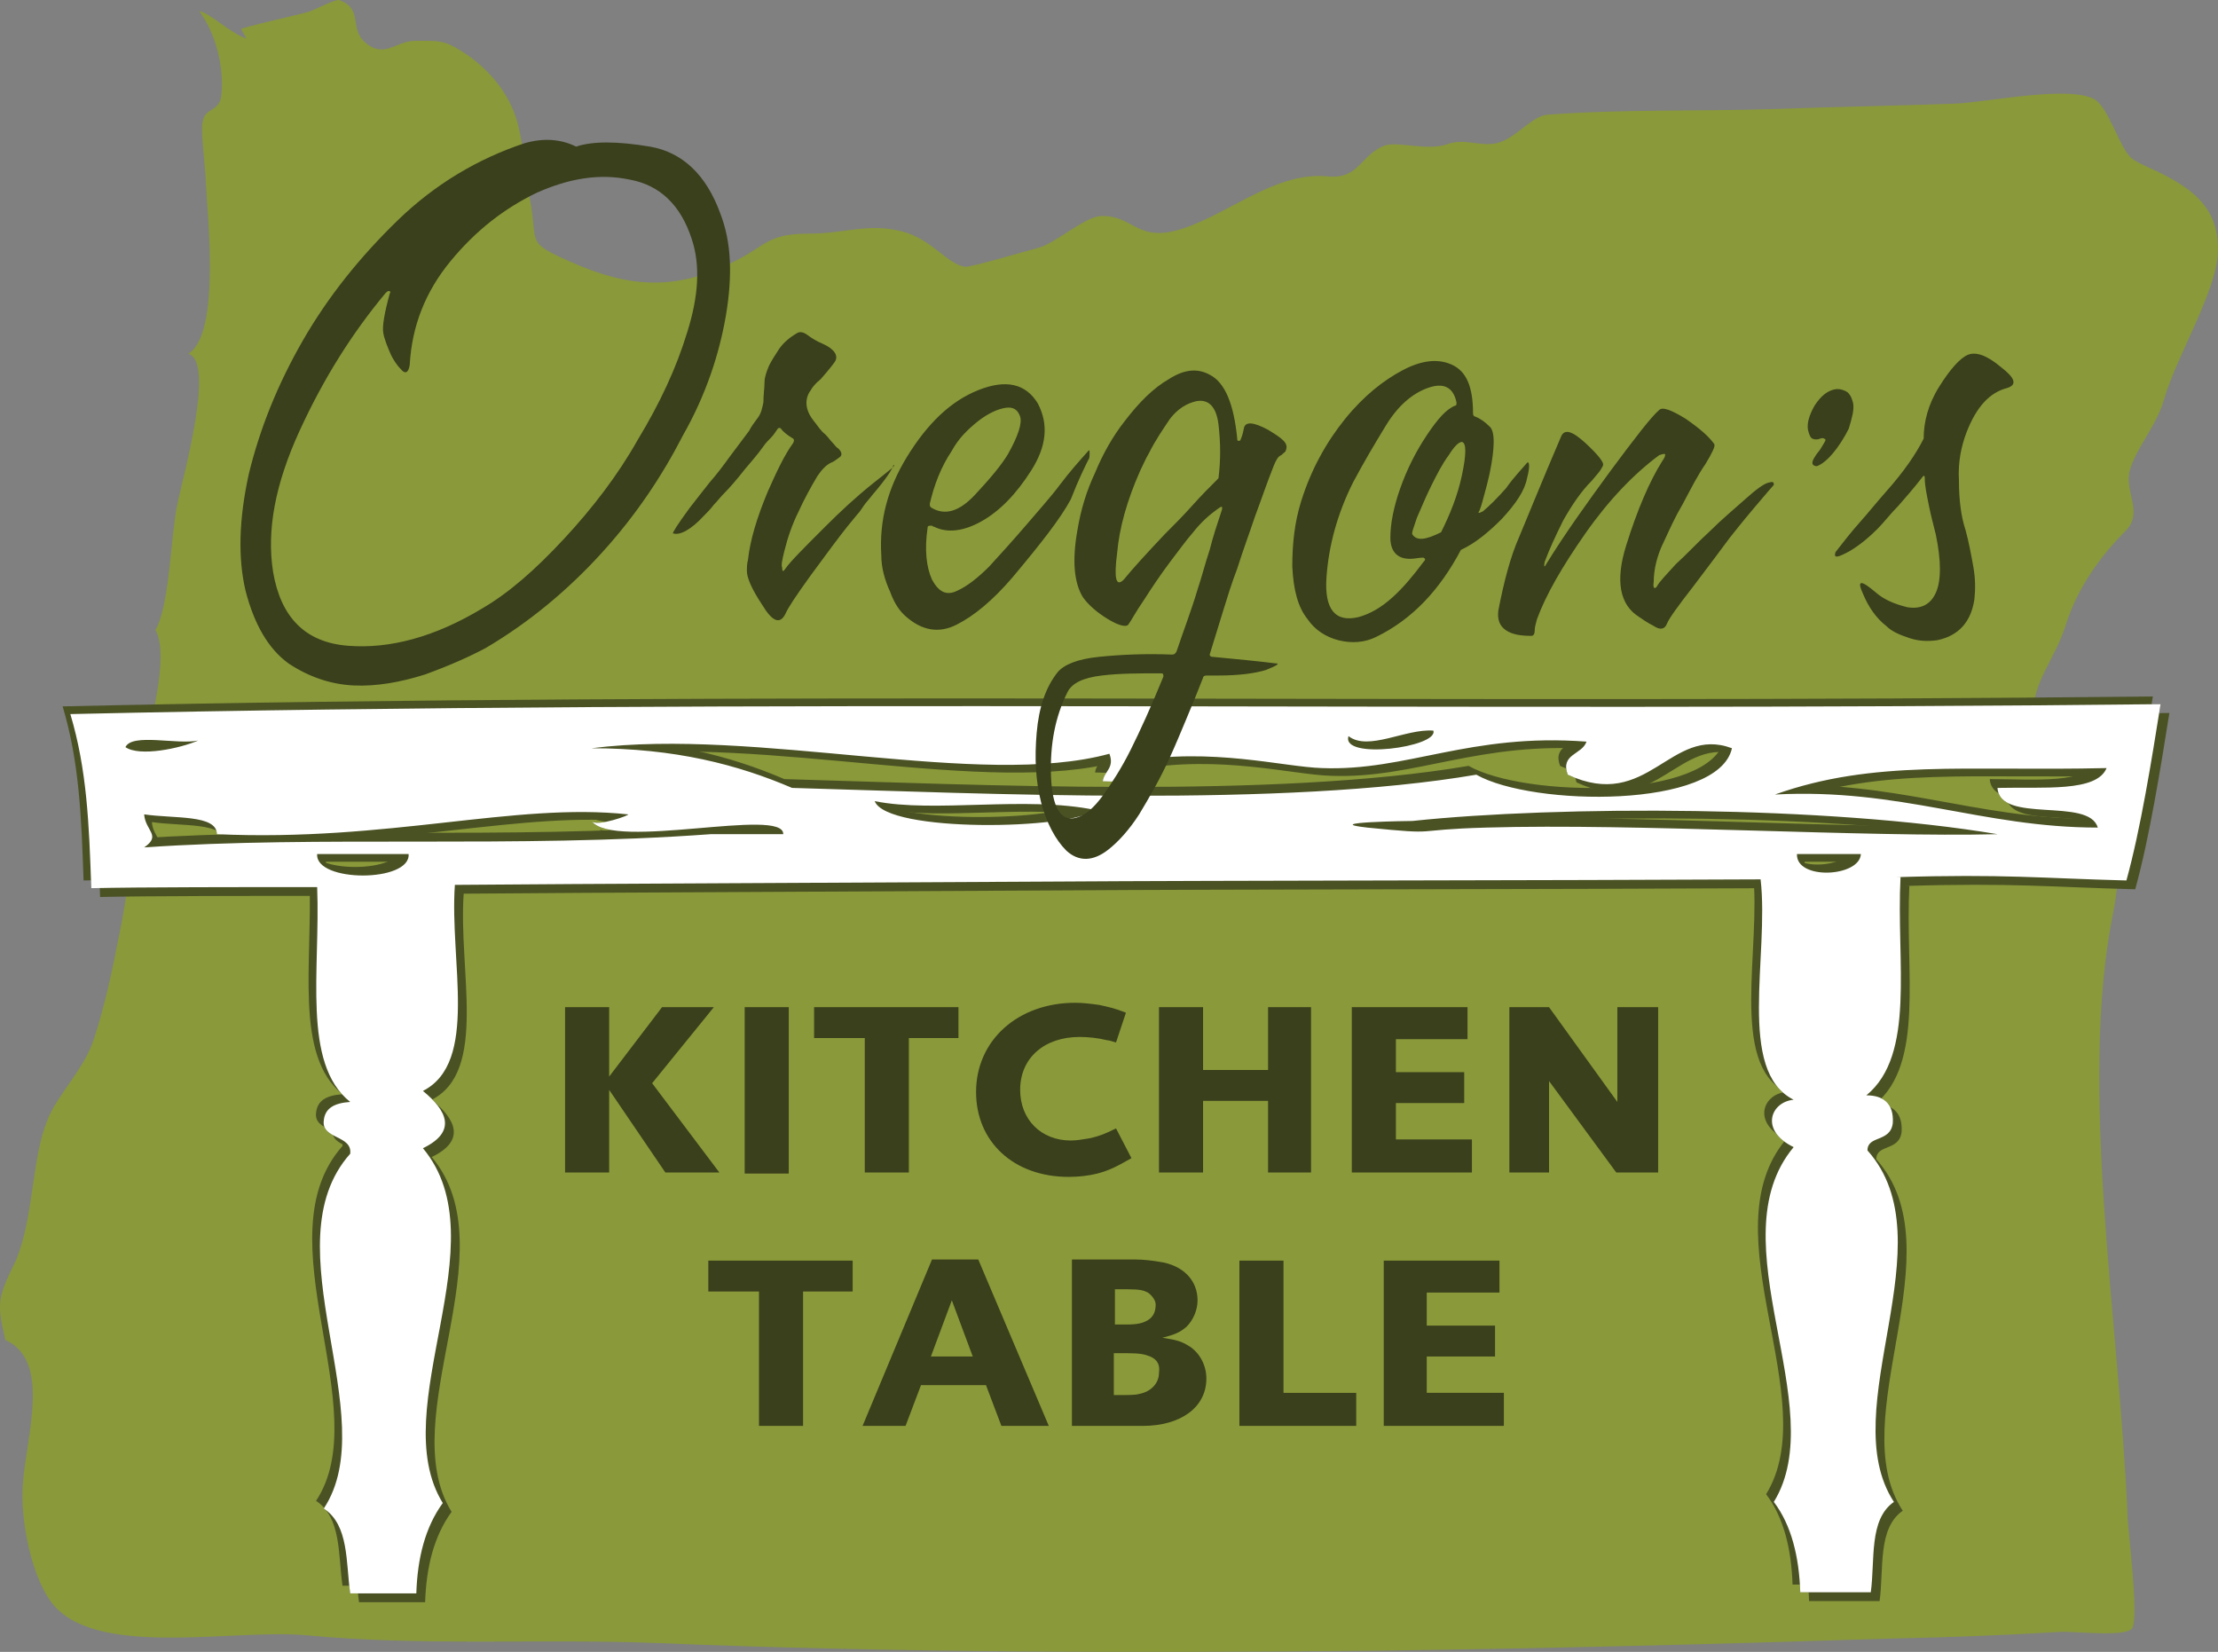
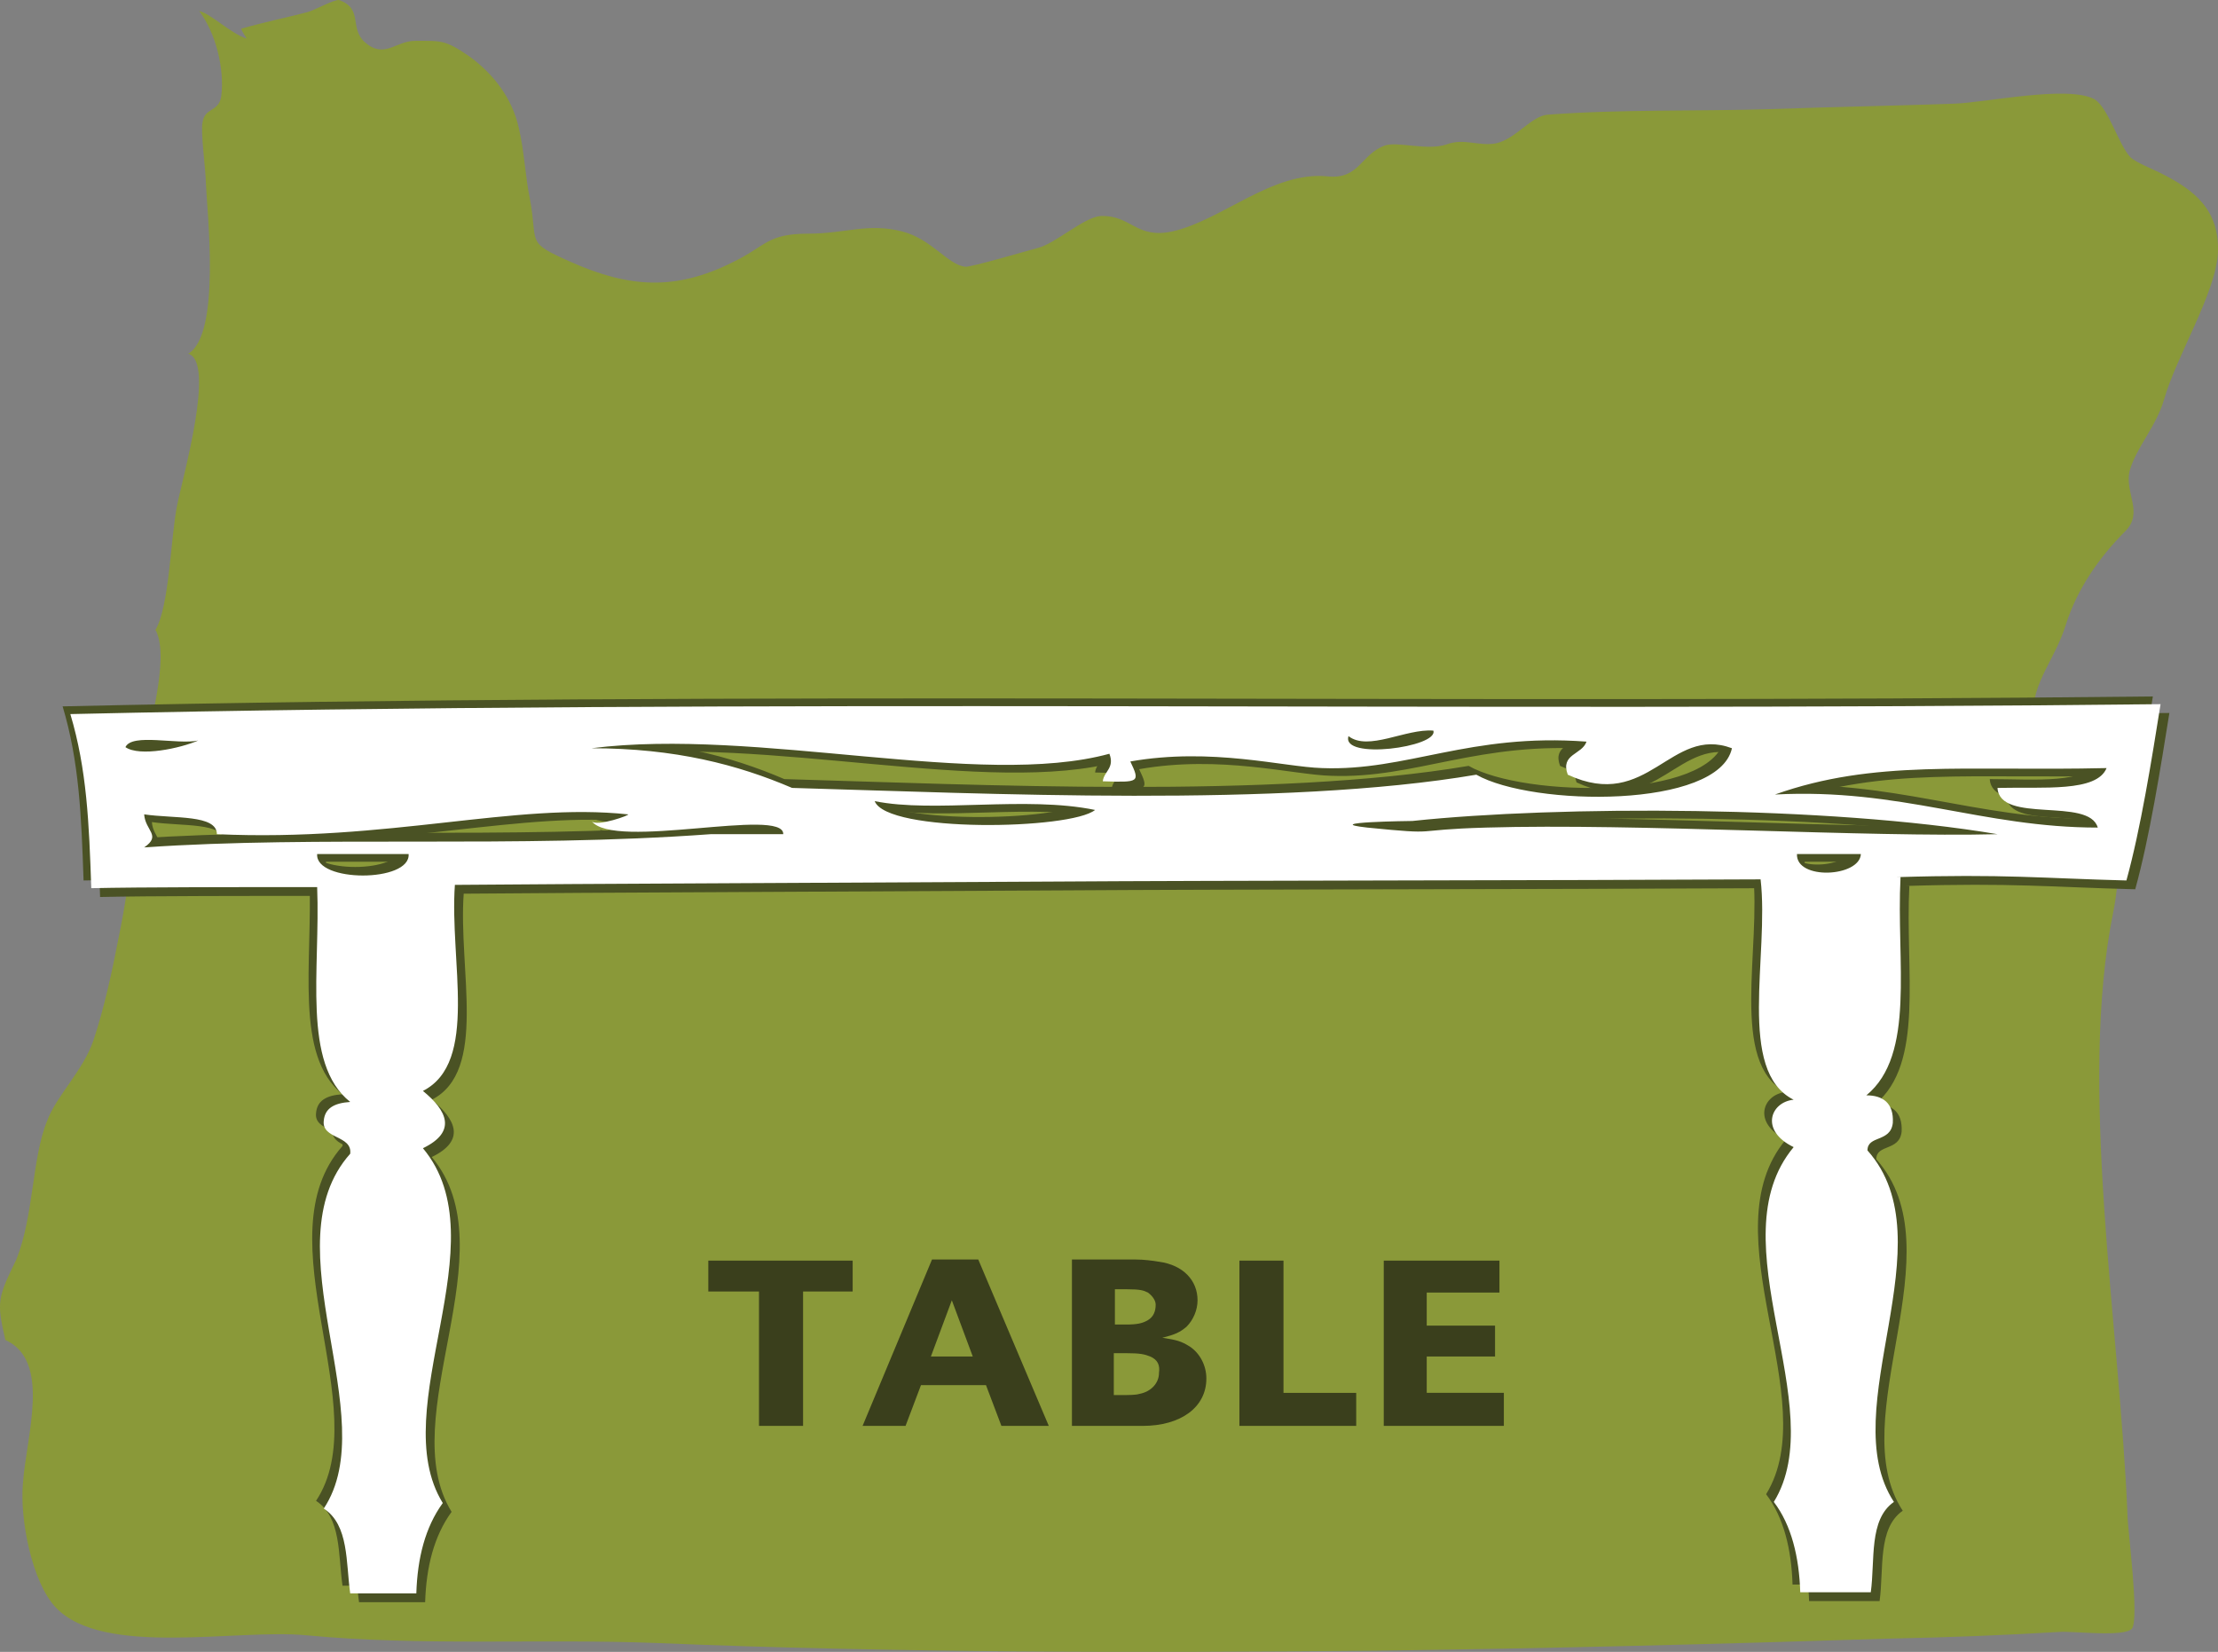
<svg xmlns="http://www.w3.org/2000/svg" version="1.1" viewBox="0 0 201.296 149.914">
  <rect x="0" y="0" width="201.296" height="149.914" fill="#808080" stroke="none" />
  <defs>
    <style>
      .cls-1 {
        fill: #3a3f1c;
      }

      .cls-2 {
        fill: #8a9939;
      }

      .cls-3 {
        fill: #4a5224;
      }

      .cls-4 {
        fill: #fff;
      }
    </style>
  </defs>
  <g id="logo">
    <path id="background" class="cls-2" d="M1.484,114.306c1.6-4,1.4-9.2,2.8-12.6.8-2.2,3.3-4.6,4.2-7.3,1-3,1.7-6.3,2.3-9.4,1.1-5.3,1.5-10.5,2.2-15.8.5-3.2,2.4-9.3,1.2-11.9q0-.1-.1-.1c1.3-2.1,1.4-8.5,2-11.4.5-2.5,3.5-13,1-13.7,3-1.8,1.7-12.9,1.6-15.5,0-1.1-.5-4.7-.3-5.5.2-1.4,1.5-.9,1.7-2.4.3-2.5-.5-5.7-2-7.7,1,.2,2.8,2,4.3,2.5-.1-.2-.4-.6-.5-.9,2.1-.6,4.5-1.1,6-1.5.5-.1,2.5-1.2,2.9-1.1,2.2.8.9,2.5,2.3,3.8,1.8,1.6,2.8-.1,4.6-.1,2.4,0,2.7-.1,4.9,1.4,2.2,1.6,3.9,3.8,4.5,6.5.5,2.1.6,4.5,1,6.4.8,4.2-.5,3.9,3.8,5.8,5.2,2.3,9.4,2.6,14.6,0,3.1-1.5,3.1-2.6,6.9-2.6,3.3,0,5.4-1,8.5-.2,2.7.7,4.1,3,5.7,3.2.4.1,5.8-1.5,6.6-1.7,1.6-.4,4.2-2.8,5.7-2.9,2.8-.1,3.2,2.1,6.5,1.4,4.5-1,9.1-5.5,14.1-5,2.9.3,3-2,5.2-2.8,1.2-.4,3.8.5,5.6-.1,1.6-.6,2.9.2,4.5-.1,1.8-.4,3.2-2.5,4.7-2.6,6.7-.5,13.5-.3,20.1-.5,5.6-.2,11.2-.3,16.8-.5,2.9-.1,10.3-1.7,12.7-.4,1.3.8,2.2,4.2,3.3,5.3.6.5,1.9,1,2.7,1.4,3,1.5,5.4,3.3,5.2,7.3-.2,3.6-3.8,9.4-4.9,13.3-.7,2.4-2.5,4.3-3.1,6.4-.5,2,1.3,3.8-.4,5.5-2.4,2.4-4.4,5.3-5.4,8.5s-3,5.1-3,8.3c0,1.1,1.3,3.8,2,4.5s1.8-1.7,3.1.9c1.4-1.5,2,0,2.7,1.1,1.4,2.2.1.9.1,3.4,0,1.8,0,4.9-.6,7.9-3.2,15.8.6,37.6,1.3,54.7,0,1.2,1.1,9.4.4,10.3-.7.8-5.4.2-6.6.3-5.1.3-10.2.5-15.3.6-15.6.5-31.1.9-46.7,1.1-21.9.2-43.6.2-65.4-.7-10.5-.4-21.2.3-31.7-.7-6.3-.6-18.4,2-22.7-2.5-2.2-2.3-3.3-8.1-3-11.3.3-4.3,2.6-11.1-1.6-13-.8-3.5-.7-3.8,1-7.3" />
    <g id="mark">
-       <path class="cls-3" d="M6.384,64.806c1.5,5,1.7,9.9,1.9,15.8,4.4-.1,13.8-.1,20.5-.1.3,7.5-1.4,16,3,19.5-1.5.1-2.3.6-2.4,1.7-.2,1.7,2.6,1.3,2.4,3-7.4,8.3,3.1,23.9-2.4,32.2,2.3,1.5,2,4.9,2.4,7.7h6c.1-3.2.8-6,2.4-8.2-5.3-8.6,5.3-23.7-1.8-32.2,3.1-1.5,2.2-3.4,0-5.2,5.1-2.6,2.4-11.8,2.9-18.7,11.1-.1,37.5-.2,54.4-.3,14.5-.1,45.8-.1,64.1-.2.8,6.9-2.2,17.4,3,20-2.1.2-3.1,2.8,0,4.3-7.1,8.5,3.5,23.6-1.8,32.2,1.6,2.1,2.3,5,2.4,8.2h6.4c.4-2.9-.2-6.6,2.1-8.2-5.5-8.4,5-23.6-2.4-31.9,0-1.4,2.1-.7,2.3-2.5.1-1.8-.9-2.5-2.4-2.5,4.5-3.7,2.7-12.1,3.1-19.8h-.4c9.8-.3,13.2.1,20.9.3,1.3-4.7,2.3-11,3.1-16-62.8.7-128-.5-189.7.9M122.384,66.806c1.8,1.4,5.2-.7,7.7-.5.5,1.5-8.4,2.7-7.7.5M17.984,67.206c-1.6.7-5.3,1.5-6.6.6.6-1.3,4.7-.2,6.6-.6M28.784,77.506h8.3c.2,2.6-8.5,2.6-8.3,0M64.484,75.706c-17.8,1.3-35.5.1-51.4,1.2,1.6-1.1.1-1.5,0-3,2.7.4,6.6,0,6.6,1.8,15.6.7,27-2.9,37.3-1.8.4,0-2.9,1.2-3.3.6,2,2.7,17.5-1.3,17.4,1.2h-6.6ZM79.384,72.706c5.4,1.1,13.7-.5,20,.8-2.2,1.8-18.9,2.1-20-.8M71.884,71.506c-4.9-2.1-10.6-3.6-18.2-3.6,15-1.9,35.3,3.7,47,.5.5,1.3-.5,1.6-.6,2.5,3.3.1,3.4.1,2.5-1.8,7.4-1.3,13.9.5,17.4.6,7.7.3,13.4-3.2,24-2.4-.4,1.2-2.4,1.1-1.7,3,7.3,3.4,9.3-4.5,14.9-2.4-1.2,5.5-18.1,5.3-23.2,2.4-17.6,3-44.6,1.7-62.1,1.2M163.084,77.506h5.8c-.1,2.1-5.9,2.4-5.8,0M134.884,75.106c-7.2.2-3.8.7-10.8,0-4.5-.5,4-.6,4.1-.6,13.2-1.4,37.7-1.4,53.1,1.2-11.8.3-32.7-1-46.4-.6M181.284,71.506c.2,3.3,8.3.8,9.1,3.6-10.5,0-17.9-3.6-29.3-3,9-3.2,17.3-2.1,30.1-2.4-.9,2.2-5.7,1.7-9.9,1.8" />
      <path class="cls-3" d="M5.684,64.106c1.5,5,1.7,9.9,1.9,15.8,4.4-.1,13.8-.1,20.5-.1.3,7.5-1.4,16,3,19.5-1.5.1-2.3.6-2.4,1.7-.2,1.7,2.6,1.3,2.4,3-7.4,8.3,3.1,23.9-2.4,32.2,2.3,1.5,2,4.9,2.4,7.7h6c.1-3.2.8-6,2.4-8.2-5.3-8.6,5.3-23.7-1.8-32.2,3.1-1.5,2.2-3.4,0-5.2,5.1-2.6,2.4-11.8,2.9-18.7,11.1-.1,37.5-.2,54.4-.3,14.5-.1,45.8-.1,64.1-.2.8,6.9-2.2,17.4,3,20-2.1.2-3.1,2.8,0,4.3-7.1,8.5,3.5,23.6-1.8,32.2,1.6,2.1,2.3,5,2.4,8.2h6.4c.4-2.9-.2-6.6,2.1-8.2-5.5-8.4,5-23.6-2.4-31.9,0-1.4,2.1-.7,2.3-2.5.1-1.8-.9-2.5-2.4-2.5,4.5-3.7,2.7-12.1,3.1-19.8h-.4c9.8-.3,13.2.1,20.9.3,1.3-4.7,2.3-11,3.1-16-62.9.7-128.1-.5-189.7.9M121.584,66.106c1.8,1.4,5.2-.7,7.7-.5.5,1.4-8.3,2.7-7.7.5M17.284,66.506c-1.6.7-5.3,1.5-6.6.6.6-1.4,4.6-.2,6.6-.6M28.084,76.806h8.3c.2,2.5-8.5,2.5-8.3,0M63.684,74.906c-17.8,1.3-35.5.1-51.4,1.2,1.6-1.1.1-1.5,0-3,2.7.4,6.6,0,6.6,1.8,15.6.7,27-2.9,37.3-1.8.4,0-2.9,1.2-3.3.6,2,2.7,17.5-1.3,17.4,1.2h-6.6ZM78.584,71.906c5.4,1.1,13.7-.5,20,.8-2.2,1.9-18.9,2.2-20-.8M71.184,70.706c-4.9-2.1-10.6-3.6-18.2-3.6,15-1.9,35.3,3.7,47,.5.5,1.3-.5,1.6-.6,2.5,3.3.1,3.4.1,2.5-1.8,7.4-1.3,13.9.5,17.4.6,7.7.3,13.4-3.2,24-2.4-.4,1.2-2.4,1.1-1.7,3,7.3,3.4,9.3-4.5,14.9-2.4-1.2,5.5-18.1,5.3-23.2,2.4-17.6,3-44.7,1.7-62.1,1.2M162.384,76.806h5.8c-.2,2-6,2.4-5.8,0M134.184,74.306c-7.2.2-3.8.7-10.8,0-4.5-.5,4-.6,4.1-.6,13.2-1.4,37.7-1.4,53.1,1.2-11.8.4-32.7-1-46.4-.6M180.584,70.706c.2,3.3,8.3.8,9.1,3.6-10.5,0-17.9-3.6-29.3-3,9-3.2,17.3-2.1,30.1-2.4-1,2.3-5.8,1.8-9.9,1.8" />
      <path class="cls-3" d="M7.184,65.606c1.5,4.9,1.7,9.9,1.9,15.8,4.4-.1,13.8-.1,20.5-.1.3,7.5-1.4,16,3,19.5-1.5.1-2.3.6-2.4,1.7-.2,1.7,2.6,1.3,2.4,3-7.4,8.3,3.1,23.9-2.4,32.2,2.3,1.5,2,4.9,2.4,7.7h6c.1-3.2.8-6,2.4-8.2-5.3-8.6,5.3-23.7-1.8-32.2,3.1-1.5,2.2-3.4,0-5.2,5.1-2.6,2.4-11.8,2.9-18.7,11.1-.1,37.5-.2,54.4-.3,14.5-.1,45.8-.1,64.1-.2.8,6.9-2.2,17.4,3,20-2.1.2-3.1,2.8,0,4.3-7.1,8.5,3.5,23.6-1.8,32.2,1.6,2.1,2.3,5,2.4,8.2h6.4c.4-2.9-.2-6.6,2.1-8.2-5.5-8.4,5-23.6-2.4-31.9,0-1.4,2.1-.7,2.3-2.5.1-1.8-.9-2.5-2.4-2.5,4.5-3.7,2.7-12.1,3.1-19.8h-.4c9.8-.3,13.2.1,20.9.3,1.3-4.7,2.3-11,3.1-16-62.9.7-128.1-.6-189.7.9M123.084,67.606c1.8,1.4,5.2-.7,7.7-.5.5,1.4-8.4,2.7-7.7.5M18.784,68.006c-1.6.7-5.3,1.5-6.6.6.6-1.4,4.6-.3,6.6-.6M29.584,78.206h8.3c.2,2.6-8.6,2.6-8.3,0M65.184,76.406c-17.8,1.3-35.5.1-51.4,1.2,1.6-1.1.1-1.5,0-3,2.7.4,6.6,0,6.6,1.8,15.6.7,27-2.9,37.3-1.8.4,0-2.9,1.2-3.3.6,2,2.7,17.5-1.3,17.4,1.2h-6.6ZM80.084,73.406c5.4,1.1,13.7-.5,20,.8-2.2,1.8-18.9,2.1-20-.8M72.684,72.206c-4.9-2.1-10.6-3.6-18.2-3.6,15-1.9,35.3,3.7,47,.5.5,1.3-.5,1.6-.6,2.5,3.3.1,3.4.1,2.5-1.8,7.4-1.3,13.9.5,17.4.6,7.7.3,13.4-3.2,24-2.4-.4,1.2-2.4,1.1-1.7,3,7.3,3.4,9.3-4.5,14.9-2.4-1.2,5.5-18.1,5.3-23.2,2.4-17.6,3-44.7,1.7-62.1,1.2M163.784,78.206h5.8c-.1,2.1-5.9,2.5-5.8,0M135.684,75.806c-7.2.2-3.8.7-10.8,0-4.5-.5,4-.6,4.1-.6,13.2-1.4,37.7-1.4,53.1,1.2-11.9.4-32.8-1-46.4-.6M182.084,72.206c.2,3.3,8.3.8,9.1,3.6-10.5,0-17.9-3.6-29.3-3,9-3.2,17.3-2.1,30.1-2.4-1,2.3-5.8,1.8-9.9,1.8" />
      <path class="cls-4" d="M6.384,64.806c1.5,5,1.7,9.9,1.9,15.8,4.4-.1,13.8-.1,20.5-.1.3,7.5-1.4,16,3,19.5-1.5.1-2.3.6-2.4,1.7-.2,1.7,2.6,1.3,2.4,3-7.4,8.3,3.1,23.9-2.4,32.2,2.3,1.5,2,4.9,2.4,7.7h6c.1-3.2.8-6,2.4-8.2-5.3-8.6,5.3-23.7-1.8-32.2,3.1-1.5,2.2-3.4,0-5.2,5.1-2.6,2.4-11.8,2.9-18.7,11.1-.1,37.5-.2,54.4-.3,14.5-.1,45.8-.1,64.1-.2.8,6.9-2.2,17.4,3,20-2.1.2-3.1,2.8,0,4.3-7.1,8.5,3.5,23.6-1.8,32.2,1.6,2.1,2.3,5,2.4,8.2h6.4c.4-2.9-.2-6.6,2.1-8.2-5.5-8.4,5-23.6-2.4-31.9,0-1.4,2.1-.7,2.3-2.5.1-1.8-.9-2.5-2.4-2.5,4.5-3.7,2.7-12.1,3.1-19.8h-.4c9.8-.3,13.2.1,20.9.3,1.3-4.7,2.3-11,3.1-16-62.8.7-128-.5-189.7.9M122.384,66.806c1.8,1.4,5.2-.7,7.7-.5.5,1.5-8.4,2.7-7.7.5M17.984,67.206c-1.6.7-5.3,1.5-6.6.6.6-1.3,4.7-.2,6.6-.6M28.784,77.506h8.3c.2,2.6-8.5,2.6-8.3,0M64.484,75.706c-17.8,1.3-35.5.1-51.4,1.2,1.6-1.1.1-1.5,0-3,2.7.4,6.6,0,6.6,1.8,15.6.7,27-2.9,37.3-1.8.4,0-2.9,1.2-3.3.6,2,2.7,17.5-1.3,17.4,1.2h-6.6ZM79.384,72.706c5.4,1.1,13.7-.5,20,.8-2.2,1.8-18.9,2.1-20-.8M71.884,71.506c-4.9-2.1-10.6-3.6-18.2-3.6,15-1.9,35.3,3.7,47,.5.5,1.3-.5,1.6-.6,2.5,3.3.1,3.4.1,2.5-1.8,7.4-1.3,13.9.5,17.4.6,7.7.3,13.4-3.2,24-2.4-.4,1.2-2.4,1.1-1.7,3,7.3,3.4,9.3-4.5,14.9-2.4-1.2,5.5-18.1,5.3-23.2,2.4-17.6,3-44.6,1.7-62.1,1.2M163.084,77.506h5.8c-.1,2.1-5.9,2.4-5.8,0M134.884,75.106c-7.2.2-3.8.7-10.8,0-4.5-.5,4-.6,4.1-.6,13.2-1.4,37.7-1.4,53.1,1.2-11.8.3-32.7-1-46.4-.6M181.284,71.506c.2,3.3,8.3.8,9.1,3.6-10.5,0-17.9-3.6-29.3-3,9-3.2,17.3-2.1,30.1-2.4-.9,2.2-5.7,1.7-9.9,1.8" />
    </g>
    <g id="name">
-       <path id="kitchen" class="cls-1" d="M60.384,106.406l-5.1-7.5v7.5h-4v-15h4v6.3l4.8-6.3h4.7l-5.6,6.9,6.1,8.1h-4.9ZM67.584,91.406h4v15.1h-4v-15.1ZM82.484,94.206v12.2h-4v-12.2h-4.6v-2.8h13.1v2.8h-4.5ZM99.584,106.506c-.8.2-1.7.3-2.6.3-5,0-8.4-3.2-8.4-7.7,0-4.7,3.8-8.1,9-8.1.7,0,1.5.1,2.2.2.9.2,1.4.3,2.4.7l-.9,2.7c-.4-.1-.6-.2-.8-.2-.8-.2-1.7-.3-2.5-.3-3.2,0-5.4,1.9-5.4,4.8,0,2.7,1.9,4.6,4.6,4.6.5,0,1.1-.1,1.7-.2.9-.2,1.4-.4,2.4-.9l1.4,2.7c-1.4.8-2,1.1-3.1,1.4M115.084,106.406v-6.5h-5.9v6.5h-4v-15h4v5.7h5.9v-5.7h3.9v15h-3.9ZM122.684,106.406v-15h10.5v2.9h-6.5v3h6.2v2.8h-6.2v3.3h6.9v3h-10.9ZM146.684,106.406l-6.1-8.3v8.3h-3.6v-15h3.6l6.2,8.6v-8.6h3.7v15h-3.8Z" />
      <path id="table" class="cls-1" d="M72.884,117.206v12.2h-4v-12.2h-4.6v-2.8h13.1v2.8h-4.5ZM90.884,129.406l-1.4-3.7h-5.9l-1.4,3.7h-3.9l6.3-15.1h4.2l6.4,15.1h-4.3ZM86.384,118.006l-1.9,5.1h3.8l-1.9-5.1ZM103.684,129.406h-6.4v-15.1h5.8c.7,0,1.5.1,2.1.2,2.2.3,3.5,1.7,3.5,3.5,0,.9-.4,1.8-1,2.4-.6.5-1,.7-2.2,1,1.3.2,1.7.3,2.5.8.9.6,1.5,1.7,1.5,2.9,0,2.6-2.3,4.3-5.8,4.3M104.184,117.306c-.4-.2-.7-.3-1.9-.3h-1.1v3.2h1c1,0,1.5-.1,2-.4.5-.3.7-.8.7-1.4,0-.4-.3-.8-.7-1.1M104.384,123.106c-.5-.2-.9-.3-2.2-.3h-1.1v3.8h.8c.5,0,1.2,0,1.5-.1,1.1-.2,1.8-1,1.8-1.9.1-.7-.1-1.2-.8-1.5M112.484,129.406v-15h4v12h6.6v3h-10.6ZM125.584,129.406v-15h10.5v2.9h-6.6v3h6.2v2.8h-6.2v3.3h7v3h-10.9Z" />
-       <path id="oregons" class="cls-1" d="M65.884,28.606c.6-3.6.5-6.6-.5-9.2-1.3-3.6-3.5-5.6-6.4-6.1-3-.5-5.2-.5-6.7,0-1.4-.7-3-.8-4.7-.3-4.2,1.4-8.1,3.7-11.5,7-3.4,3.3-6.3,6.9-8.6,10.9s-3.9,8-4.9,12.1c-.9,4.1-1,7.6-.3,10.6.8,3.1,2.1,5.3,3.9,6.6,1.8,1.2,3.8,1.9,5.9,2,2.1.1,4.3-.3,6.5-1,2.2-.8,4-1.6,5.5-2.4,3.9-2.3,7.4-5.2,10.5-8.6,3.1-3.4,5.5-7,7.4-10.7,2.1-3.7,3.3-7.4,3.9-10.9M51.184,48.906c-2.6,2.8-5,4.9-7.4,6.3-4.3,2.6-8.4,3.7-12.2,3.4-3.9-.3-6.1-2.6-6.8-6.7-.6-3.8.2-8,2.4-12.8s4.8-8.9,7.8-12.5c.1-.1.2-.2.3-.2s.2.1.1.2c-.5,1.8-.7,3-.6,3.6.1.6.4,1.3.7,2,.2.4.5.9.9,1.3.4.5.7.3.8-.4.2-3.5,1.4-6.6,3.7-9.4,2.3-2.8,4.9-4.8,7.8-6.2,2.9-1.3,5.7-1.8,8.5-1.2,2.7.5,4.6,2.3,5.6,5.4.8,2.4.6,5.2-.4,8.4-1,3.3-2.5,6.5-4.5,9.8-1.8,3.2-4.1,6.2-6.7,9M79.184,43.906c-1.5,1.2-2.9,2.5-4.3,3.9-2,2-3.2,3.2-3.6,3.8-.2.3-.3.3-.3-.1-.1-.2,0-.7.2-1.5.3-1.2.7-2.4,1.3-3.6.5-1.1,1.1-2.2,1.7-3.2.4-.6.8-1,1.2-1.2.3-.1.5-.3.8-.5s.2-.5-.1-.8c-.2-.1-.3-.3-.5-.5s-.4-.5-.7-.8c-.4-.3-.7-.8-1.1-1.3-.7-.9-.8-1.9-.2-2.7.1-.2.4-.6.9-1,.7-.8,1.1-1.3,1.3-1.6.3-.5,0-1.1-1.1-1.6-.5-.2-1-.5-1.4-.8s-.7-.3-.9-.2c-.7.4-1.3.9-1.7,1.5-.4.6-.7,1.1-.9,1.5-.2.5-.4,1-.4,1.5s-.1,1.1-.1,1.8c-.1.5-.2,1-.5,1.4s-.6.8-.8,1.2c-.3.4-.6.8-.9,1.2s-.6.8-.9,1.2c-.5.7-1.1,1.5-1.8,2.3-.8,1-1.4,1.8-1.8,2.3-1.1,1.5-1.6,2.3-1.5,2.3.6.2,1.6-.3,2.8-1.6.3-.3.6-.6.9-1,.3-.3.6-.7.9-1,.5-.5,1.2-1.3,1.9-2.2.6-.7,1.2-1.4,1.7-2.1.2-.3.5-.6.7-.8s.4-.5.6-.8c.1-.1.2-.1.3,0,.2.3.6.6,1.1.9.1.1.1.2,0,.4-.8,1.1-1.5,2.6-2.3,4.4-1,2.4-1.6,4.4-1.8,6.2-.1.4-.1.7-.1,1,0,.6.4,1.6,1.4,3.1.9,1.5,1.6,1.8,2.1.8.2-.5,1-1.7,2.3-3.5,1.4-1.9,2.5-3.4,3.3-4.4l.9-1.1c.2-.2.4-.5.6-.8s.5-.6.8-1c1.2-1.4,1.8-2.3,1.9-2.7.3,0-.4.5-1.9,1.7M98.784,41.706c.1-.1.1-.3.1-.6,0-.2,0-.3-.1-.2-.8.9-1.7,1.9-2.6,3.1-.9,1.2-2,2.4-3.1,3.7-1.2,1.4-2.3,2.6-3.3,3.7-1,1-2,1.8-2.9,2.2-1,.5-1.7.1-2.3-1-.5-1.1-.7-2.7-.4-4.7,0-.2.1-.2.4-.2.1.1.2.1.2.1,1.2.6,2.7.4,4.3-.5,1.6-.9,3.1-2.4,4.5-4.6,1.4-2.2,1.6-4.2.6-6.1-1.1-1.8-2.9-2.2-5.4-1.2s-4.6,3-6.5,6.1c-1.7,2.8-2.5,5.7-2.3,8.9,0,1.1.3,2.2.8,3.3.4,1.1.9,1.8,1.5,2.3,1.4,1.2,2.9,1.5,4.5.7s3.3-2.2,5.1-4.3c2.6-3.1,4.4-5.4,5.3-7.1.7-1.8,1.3-3,1.6-3.6M84.384,45.706c.4-1.7,1-3.3,2-4.8.6-1.1,1.4-1.9,2.4-2.7.9-.7,1.8-1.1,2.5-1.2.7-.1,1.1.2,1.3.8.2.6-.2,1.8-1.1,3.4-.6,1-1.6,2.2-3,3.7s-2.7,1.9-3.9,1.2c-.2-.1-.2-.2-.2-.4M115.084,39.006c-1.3-.7-2.1-.8-2.2-.1-.1.5-.2.8-.3,1,0,.1-.1.1-.2.1s-.1-.1-.1-.2c-.3-3.1-1.1-5.1-2.5-5.8-1.1-.6-2.3-.5-3.7.4-1.4.8-2.7,2.1-4,3.8-1.1,1.4-2,3-2.7,4.7-.8,1.7-1.3,3.4-1.6,5.2-.5,2.8-.3,4.8.5,6.1.5.7,1.3,1.4,2.3,2s1.6.7,1.8.5c.3-.4.7-1.2,1.4-2.2.7-1.1,1.5-2.3,2.4-3.5.7-.9,1.4-1.9,2.1-2.7.7-.9,1.5-1.6,2.2-2.1.4-.3.5-.3.4.1-.4,1.2-.8,2.4-1.1,3.6-.4,1.2-.7,2.4-1.1,3.6-.6,2-1.3,3.8-1.9,5.6-.1.2-.2.3-.4.3-2.4-.1-4.6,0-6.6.2s-3.2.7-3.8,1.4c-1.1,1.4-1.7,3.2-1.9,5.5-.2,2.3-.1,4.3.4,6.3.5,1.9,1.3,3.4,2.3,4.4,1.1,1,2.4,1,3.8-.1.9-.7,1.9-1.8,2.8-3.2.9-1.5,1.9-3.2,2.8-5.2.5-1.1,1-2.3,1.5-3.5s1-2.4,1.5-3.7c0-.1.1-.2.3-.2h1c2,0,3.4-.2,4.4-.5,1-.4,1.3-.6.9-.6-.8-.1-1.7-.2-2.7-.3s-2-.2-3.1-.3c-.1,0-.2-.1-.2-.2.4-1.3.8-2.6,1.2-3.9.4-1.3.8-2.6,1.3-3.9.5-1.6,1.1-3.2,1.6-4.7.6-1.6,1.1-3.1,1.7-4.6.2-.5.4-.9.7-1,.2-.2.4-.3.4-.4.3-.7-.3-1.1-1.6-1.9M110.584,43.406c-.8.8-1.6,1.6-2.4,2.5s-1.7,1.8-2.5,2.6c-1.6,1.7-2.8,3-3.7,4.1-.7.7-.9-.1-.6-2.4.2-2.3.9-4.8,2.1-7.5.3-.6.5-1.1.8-1.6.6-1.2,1.3-2.2,1.9-3.1.7-.9,1.5-1.4,2.4-1.6,1.1-.2,1.8.5,2,2.1.2,1.7.2,3.3,0,4.9M102.584,68.106c-.8,1.6-1.7,3-2.5,4.1s-1.6,1.8-2.4,2c-1.4.4-2.2-.9-2.3-3.8-.1-2.9.4-5.4,1.5-7.6.4-.8,1.4-1.3,3.1-1.5,1.6-.2,3.4-.2,5.4-.2.2,0,.2.1.2.3-1.1,2.7-2.1,4.9-3,6.7M138.584,43.406c.3-1.1.2-1.6,0-1.4-.5.6-1.2,1.3-1.9,2.3-.8.9-1.5,1.6-2.1,2.1-.4.2-.5.2-.3-.1.2-.5.3-1,.5-1.7s.3-1.2.4-1.6c.5-2.4.5-3.9,0-4.3-.4-.4-.8-.7-1.3-.9-.1,0-.2-.1-.2-.3,0-2.4-.6-3.8-1.9-4.4-1.3-.6-2.8-.4-4.5.5s-3.5,2.3-5.2,4.4c-1.7,2.1-3.1,4.6-4,7.5-.6,1.9-.8,3.9-.8,5.9.1,2.1.5,3.7,1.4,4.8.6.9,1.6,1.6,2.8,1.9,1.2.3,2.4.2,3.4-.3,3.3-1.6,5.8-4.3,7.7-7.9,1.3-.6,2.5-1.6,3.7-2.8,1.3-1.4,2.1-2.6,2.3-3.7M129.184,51.006c-.9,1.2-1.8,2.3-2.8,3.2s-2,1.5-3.1,1.8c-2.1.5-3.1-.7-2.9-3.6.2-2.9,1-5.8,2.4-8.6.9-1.7,1.9-3.4,3-5.2s2.4-2.9,3.8-3.4,2.3-.1,2.6,1.3c0,.2,0,.3-.1.3-.8.3-1.6,1.2-2.6,2.7s-1.8,3.1-2.4,4.8-.9,3.2-.9,4.5.7,2,2,1.9c.2,0,.6-.1,1-.1.2.1.2.2,0,.4M132.684,43.106c-.4,1.9-1.1,3.6-1.9,5.2-1.4.7-2.2.8-2.6.2-.1-.1.1-.6.4-1.5.4-.9.8-1.9,1.3-2.9s1-2,1.6-2.8c.5-.8.9-1.2,1.2-1.2.4.1.4,1.1,0,3M160.484,43.806c-.4.1-1.1.6-2.1,1.5s-2.1,1.8-3.2,2.9c-1.1,1-2.1,2.1-3.1,3-.9,1-1.5,1.6-1.7,2-.2.3-.4.2-.3-.4,0-1.1.3-2.4.9-3.6.6-1.3,1.1-2.4,1.7-3.4.8-1.5,1.4-2.7,2.1-3.7.6-1,.9-1.6.8-1.8-.5-.7-1.3-1.4-2.6-2.3-1.3-.8-2.1-1.1-2.4-.8-.7.6-2.1,2.4-4.4,5.5-2.2,3-4.2,5.8-5.8,8.4-.2.4-.3.4-.2-.1.4-1.1,1-2.4,1.7-3.8.8-1.4,1.6-2.6,2.6-3.6.4-.5.7-.8.8-1,.1-.2.2-.3.2-.4.1-.2-.4-.9-1.6-2s-1.9-1.3-2.2-.6c-1.8,4.2-3,7.2-3.8,9.1-.8,1.8-1.4,4.1-1.9,6.7-.1.8.1,1.4.7,1.8.6.4,1.4.5,2.3.5.2,0,.3-.2.3-.5s.1-.6.2-1c.8-2.2,2.3-4.8,4.4-7.8s4.4-5.4,6.7-7.1c.1,0,.2-.1.4-.1.2-.1.2.2-.1.6-1.2,1.9-2.3,4.5-3.3,7.7s-.6,5.4,1.2,6.5c.3.2.7.5,1.3.8.6.4,1,.3,1.2-.2s1-1.6,2.4-3.4c1.3-1.7,2.4-3.2,3.3-4.4.4-.5,1.1-1.4,2.2-2.7s1.7-2,1.8-2.1c0-.3-.1-.3-.5-.2M168.184,36.606c-.1-.4-.2-.7-.5-1-.3-.2-.6-.3-1-.3-.8.1-1.4.6-2,1.5-.5.9-.7,1.6-.6,2.2.1.4.2.7.4.8.2.1.5.1.7,0,.3-.1.4,0,.5.1,0,.1-.2.4-.5.9-.5.6-.7,1-.7,1.2s.2.3.4.3c.3-.1.8-.4,1.4-1.1.6-.7,1.1-1.5,1.5-2.3.3-1,.5-1.7.4-2.3M181.584,33.306c-1.3-1.1-2.3-1.4-3-1.1-.7.3-1.6,1.3-2.6,2.9-1,1.6-1.4,3.2-1.4,4.7-.7,1.4-1.8,3-3.4,4.8-.8.9-1.6,1.9-2.4,2.8-.8.9-1.5,1.8-2.2,2.7-.2.6.2.5,1.3-.1,1-.6,1.8-1.3,2.5-2,.6-.6,1.2-1.4,1.9-2.1.7-.8,1.4-1.6,2.1-2.5.2-.3.3-.3.3,0,0,.7.2,1.6.4,2.6.1.5.2.9.3,1.3.1.4.2.8.3,1.2.5,2.4.5,4.2,0,5.3s-1.4,1.5-2.6,1.3c-1.2-.3-2.1-.7-2.8-1.3-1.4-1.2-1.8-1.2-1.2.1.5,1.2,1.2,2.2,2.1,2.9.5.5,1.2.8,2.1,1.1s1.7.3,2.5.2c2-.4,3.1-1.7,3.4-3.7.1-.9.1-1.9-.1-3s-.4-2.2-.7-3.3c-.4-1.2-.6-2.7-.6-4.5-.1-1.6.2-3.1.7-4.4.9-2.3,2.1-3.6,3.7-4,.9-.3.7-.9-.6-1.9" />
    </g>
  </g>
</svg>